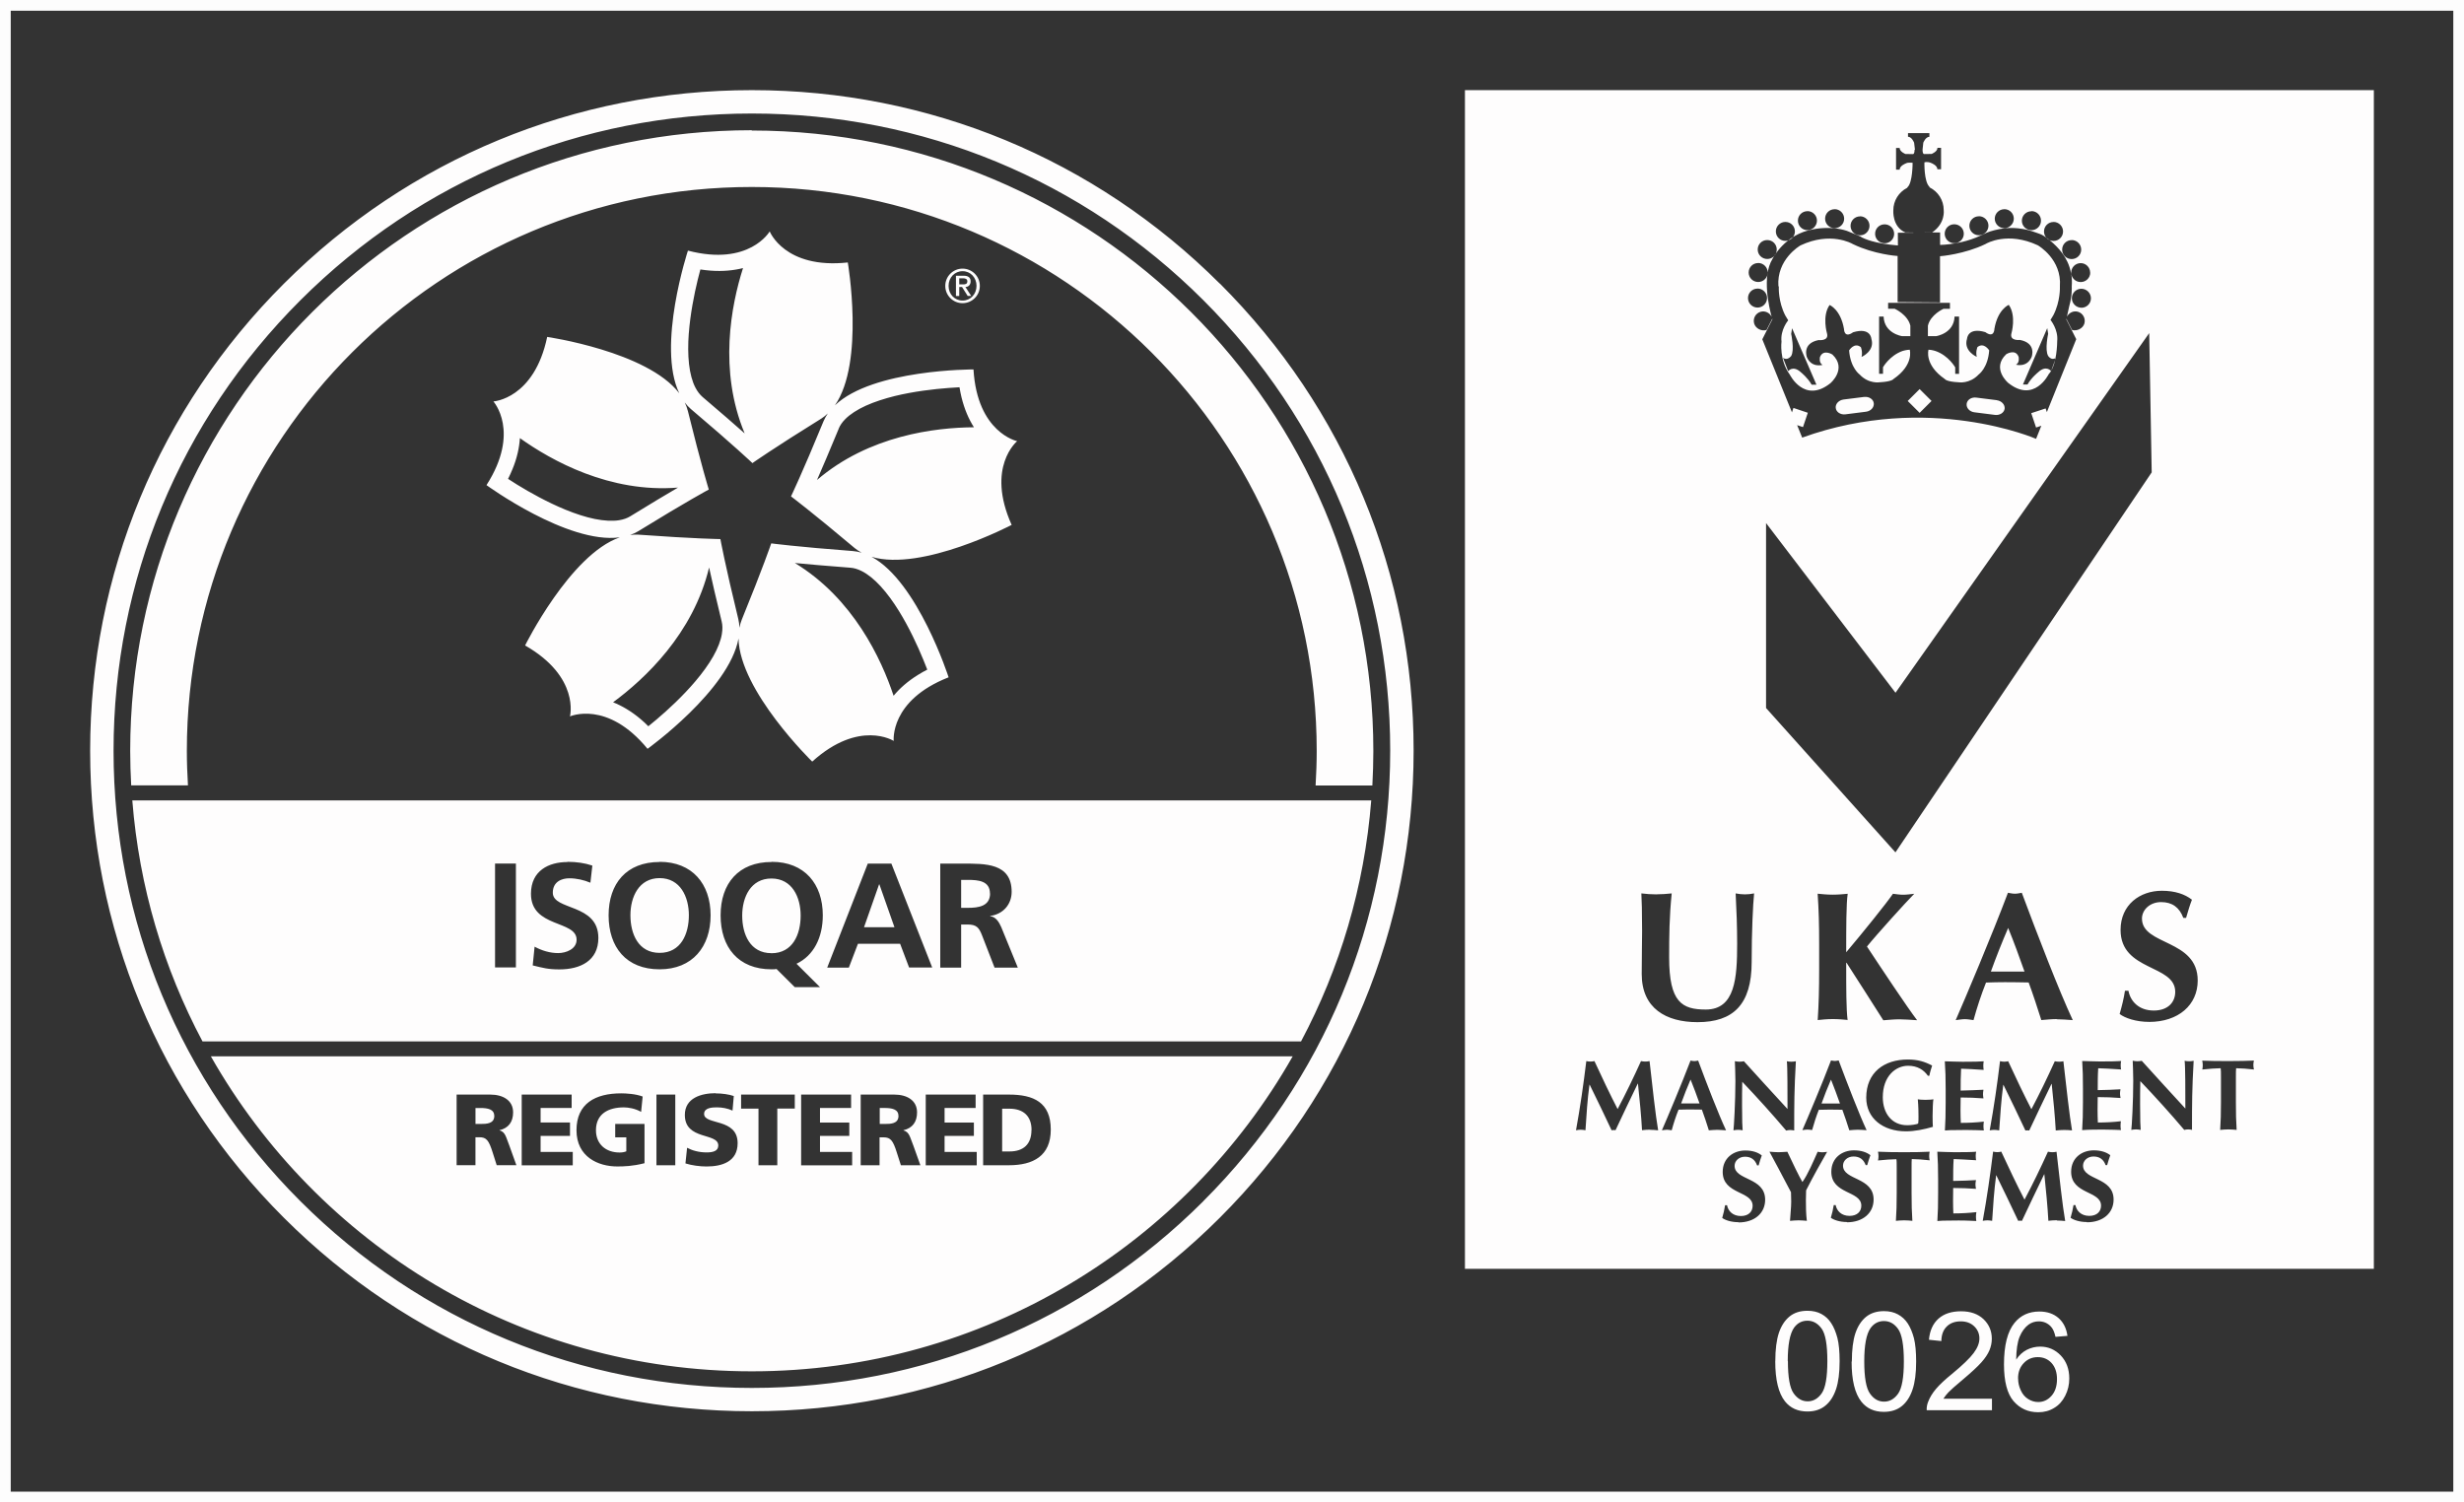
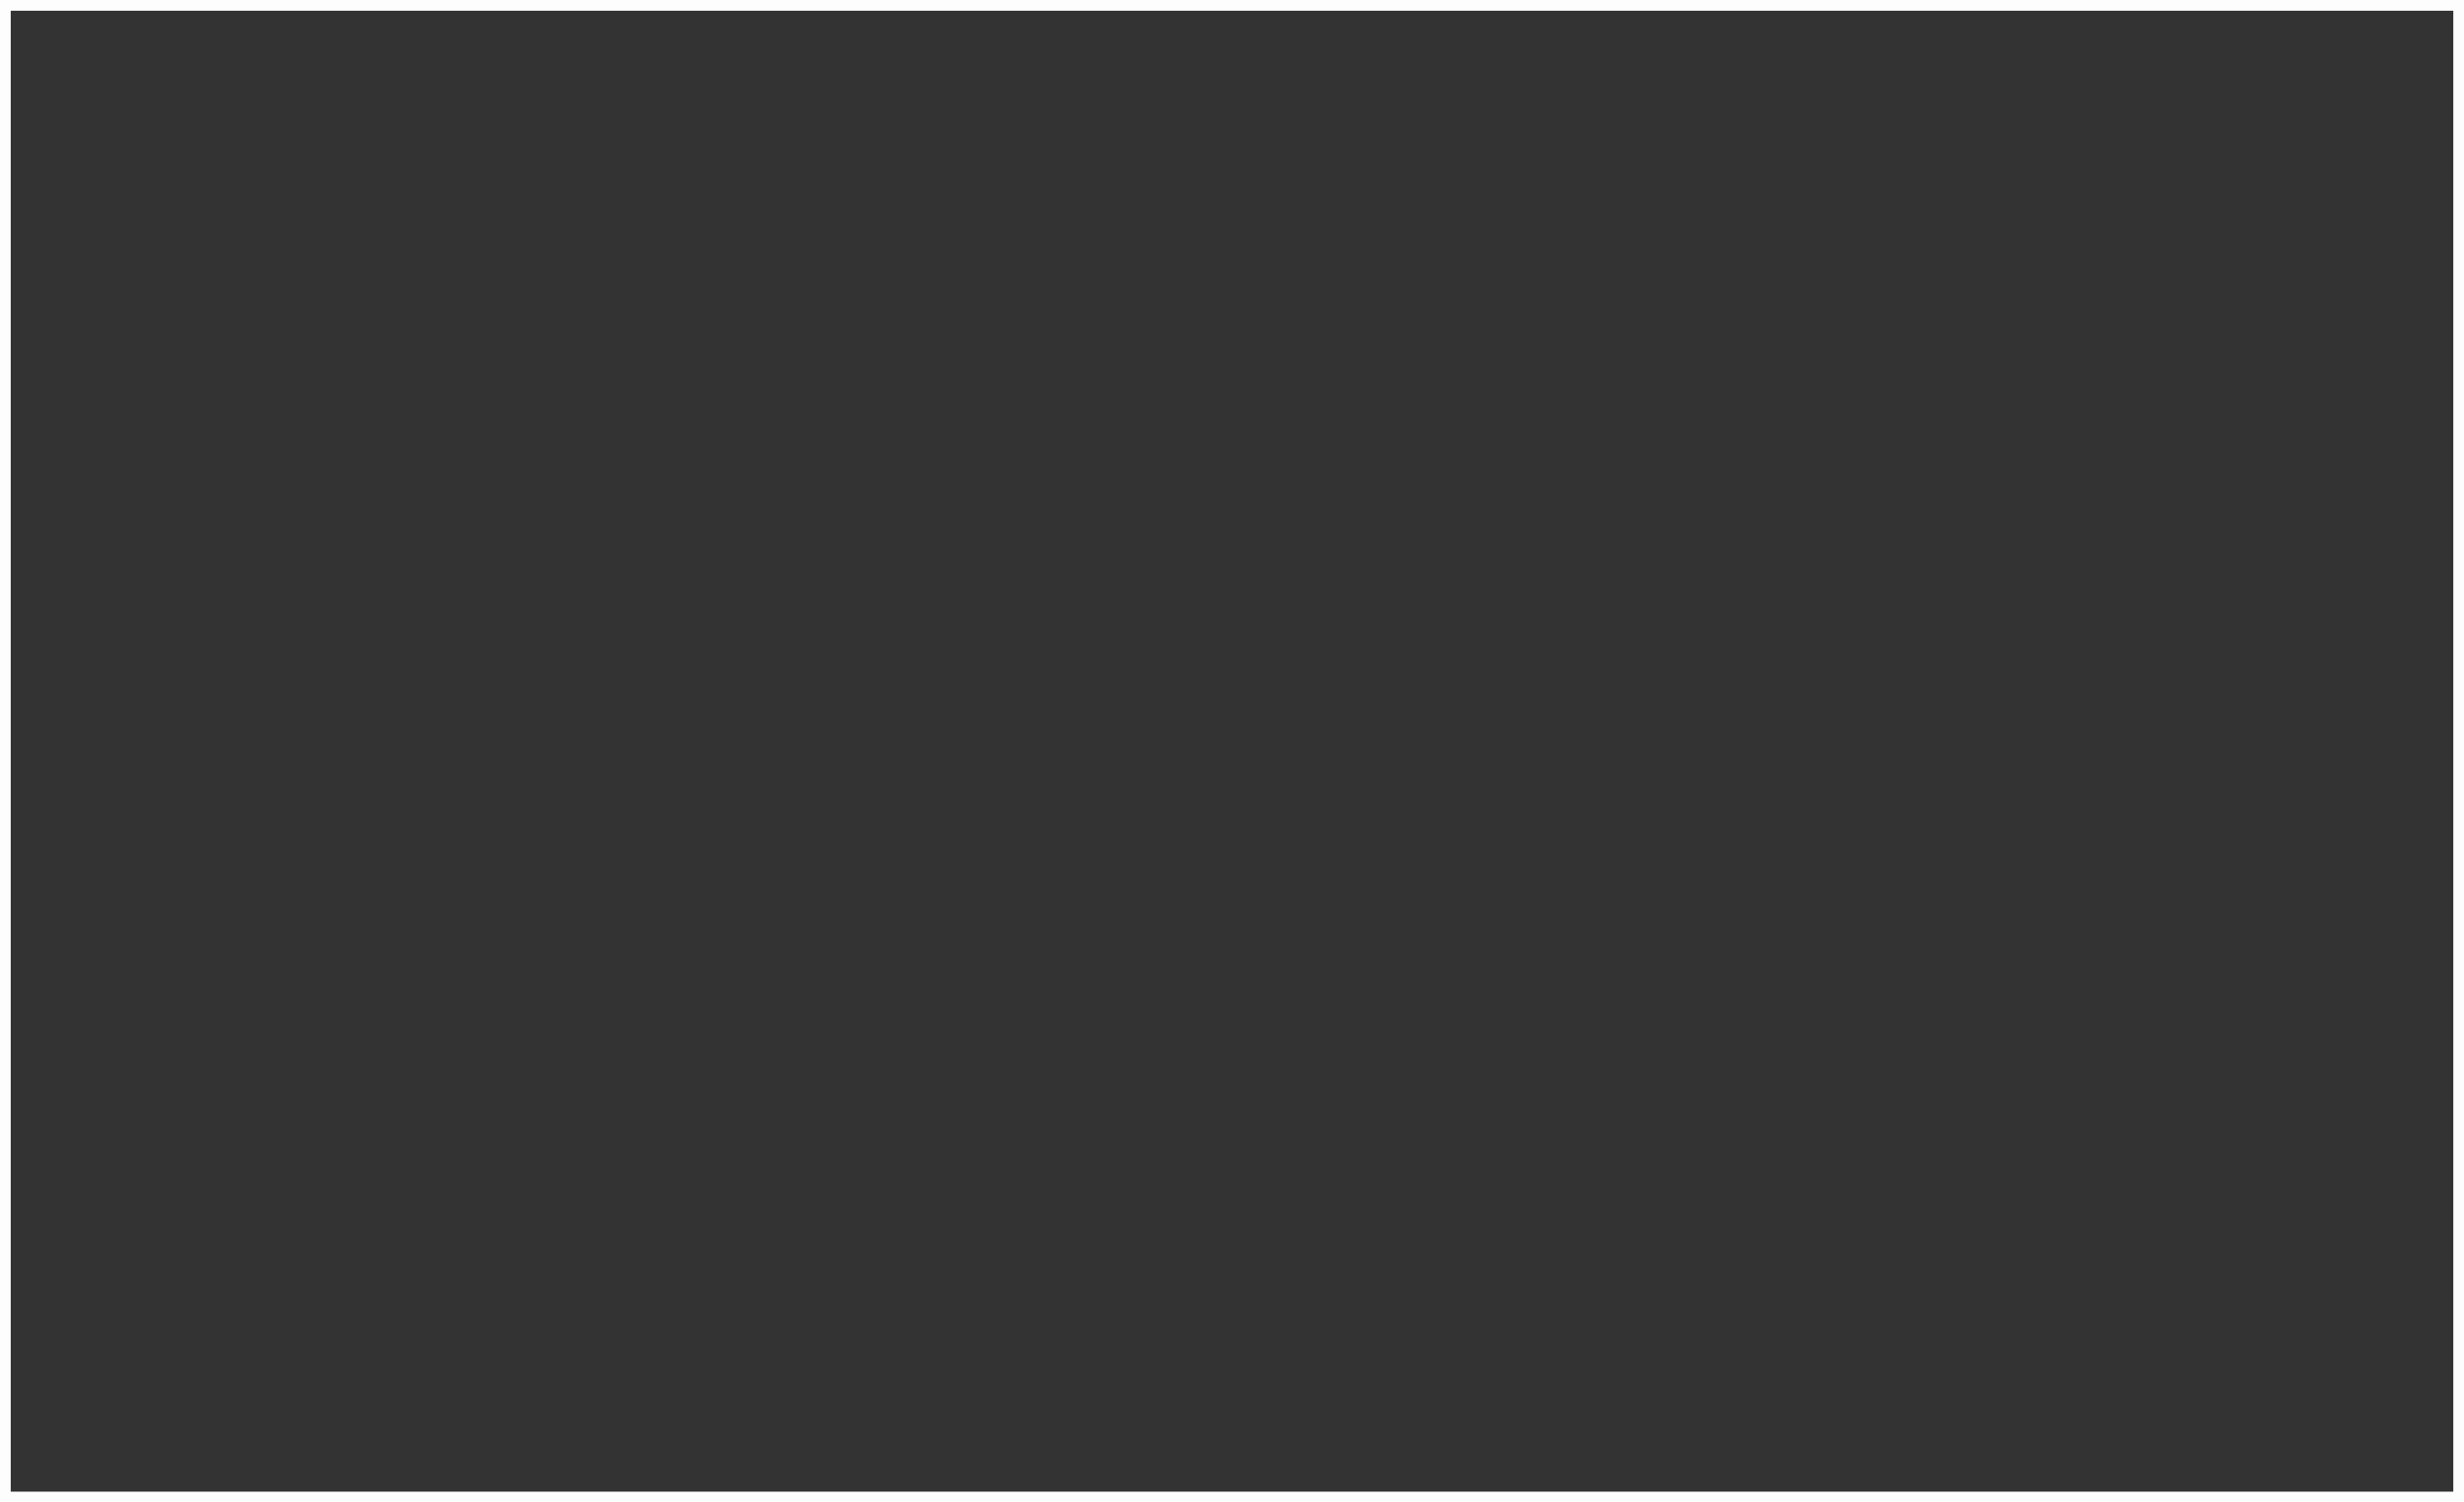
<svg xmlns="http://www.w3.org/2000/svg" width="82px" height="50px" viewBox="0 0 82 50" version="1.1">
  <rect x="0" y="0" width="82" height="50" fill="#333333" stroke="none" />
  <title>Group 4</title>
  <desc>Created with Sketch.</desc>
  <defs />
  <g id="Home-Page" stroke="none" stroke-width="1" fill="none" fill-rule="evenodd">
    <g id="Desktop-HD" transform="translate(-1227, -6486)">
      <g id="FOOTER" transform="translate(-16, 6189)">
        <g id="Group-5" transform="translate(17, 277)">
          <g id="Group-4" transform="translate(1226, 20)">
-             <path d="M0,50 L82,50 L82,0 L0,0 L0,50 Z M0.357,49.643 L81.644,49.643 L81.644,0.357 L0.357,0.357 L0.357,49.643 Z" id="Fill-1" fill="#FDFDFD" />
-             <path d="M6.734,34.658 L43.298,34.658 C44.588,32.232 45.405,29.52 45.634,26.638 L4.403,26.638 C4.631,29.52 5.448,32.232 6.739,34.658 L6.734,34.658 Z M31.286,28.742 L32.035,28.742 C32.777,28.742 33.667,28.717 33.667,29.68 C33.667,30.088 33.394,30.423 32.953,30.483 L32.953,30.493 C33.141,30.508 33.251,30.696 33.319,30.851 L33.872,32.202 L33.098,32.202 L32.679,31.123 C32.579,30.866 32.492,30.768 32.198,30.768 L31.986,30.768 L31.986,32.204 L31.291,32.204 L31.291,28.742 L31.286,28.742 Z M28.883,28.742 L29.665,28.742 L31.023,32.199 L30.254,32.199 L29.955,31.409 L28.552,31.409 L28.249,32.202 L27.529,32.202 L28.878,28.744 L28.883,28.742 Z M25.685,28.682 C26.77,28.682 27.382,29.415 27.382,30.461 C27.382,31.203 27.078,31.804 26.507,32.074 L27.289,32.852 L26.449,32.852 L25.843,32.249 C25.793,32.259 25.738,32.259 25.677,32.259 C24.565,32.259 23.981,31.521 23.981,30.463 C23.981,29.405 24.575,28.687 25.677,28.687 L25.685,28.682 Z M21.951,28.682 C23.036,28.682 23.648,29.415 23.648,30.461 C23.648,31.506 23.046,32.259 21.951,32.259 C20.838,32.259 20.254,31.521 20.254,30.463 C20.254,29.405 20.848,28.687 21.951,28.687 L21.951,28.682 Z M18.886,28.682 C19.184,28.682 19.462,28.722 19.713,28.807 L19.648,29.377 C19.43,29.285 19.187,29.23 18.944,29.23 C18.705,29.23 18.397,29.335 18.397,29.71 C18.397,30.31 19.913,30.058 19.913,31.216 C19.913,31.974 19.314,32.262 18.615,32.262 C18.239,32.262 18.069,32.212 17.728,32.129 L17.791,31.506 C18.029,31.636 18.302,31.719 18.575,31.719 C18.838,31.719 19.189,31.586 19.189,31.274 C19.189,30.615 17.67,30.888 17.67,29.745 C17.67,28.972 18.269,28.689 18.881,28.689 L18.886,28.682 Z M16.475,32.197 L17.169,32.197 L17.169,28.739 L16.475,28.739 L16.475,32.197 Z M25.021,4.334 C13.596,4.334 4.333,13.581 4.333,24.989 C4.333,25.374 4.346,25.757 4.366,26.137 L6.255,26.137 C6.233,25.757 6.218,25.377 6.218,24.991 C6.218,14.626 14.636,6.223 25.018,6.223 C35.401,6.223 43.819,14.626 43.819,24.994 C43.819,25.379 43.804,25.762 43.782,26.142 L45.671,26.142 C45.691,25.762 45.704,25.379 45.704,24.996 C45.704,13.591 36.441,4.344 25.016,4.344 L25.021,4.334 Z M34.329,37.608 C34.329,37.14 34.053,36.898 33.594,36.898 L33.351,36.898 L33.351,38.321 L33.594,38.321 C34.063,38.321 34.326,38.078 34.326,37.611 L34.329,37.608 Z M21.952,31.712 C22.661,31.712 22.925,31.083 22.925,30.458 C22.925,29.85 22.641,29.224 21.952,29.224 C21.262,29.224 20.98,29.85 20.98,30.458 C20.98,31.083 21.243,31.712 21.952,31.712 L21.952,31.712 Z M32.608,9.513 C32.608,9.197 32.35,8.94 32.033,8.94 C31.716,8.94 31.458,9.197 31.458,9.515 C31.458,9.833 31.716,10.09 32.033,10.09 C32.35,10.09 32.608,9.833 32.608,9.518 L32.608,9.513 Z M31.568,9.513 C31.568,9.24 31.767,9.025 32.035,9.025 C32.299,9.025 32.498,9.24 32.498,9.513 C32.498,9.788 32.299,10.003 32.035,10.003 C31.767,10.003 31.568,9.79 31.568,9.515 L31.568,9.513 Z M29.899,37.134 C29.899,36.915 29.679,36.874 29.44,36.874 L29.277,36.874 L29.277,37.406 L29.442,37.406 C29.645,37.406 29.901,37.4 29.901,37.134 L29.899,37.134 Z M40.594,9.439 C36.434,5.287 30.904,3 25.022,3 C19.14,3 13.61,5.287 9.45,9.439 C5.29,13.591 3,19.112 3,24.985 C3,30.857 5.291,36.378 9.45,40.53 C13.61,44.681 19.14,46.967 25.022,46.967 C30.904,46.967 36.435,44.681 40.594,40.527 C44.753,36.374 47.044,30.853 47.044,24.981 C47.044,19.109 44.753,13.588 40.594,9.434 L40.594,9.439 Z M40.043,39.98 C36.03,43.985 30.696,46.191 25.022,46.191 C19.348,46.191 14.013,43.985 10.001,39.98 C5.989,35.974 3.779,30.649 3.779,24.985 C3.779,19.32 5.989,13.994 10.001,9.989 C14.013,5.984 19.348,3.778 25.022,3.778 C30.696,3.778 36.031,5.982 40.043,9.987 C44.055,13.993 46.265,19.317 46.265,24.981 C46.265,30.645 44.055,35.971 40.043,39.977 L40.043,39.98 Z M32.32,9.848 L32.128,9.551 C32.234,9.551 32.302,9.473 32.302,9.365 C32.302,9.24 32.226,9.177 32.072,9.177 L31.813,9.177 L31.813,9.85 L31.923,9.85 L31.923,9.552 L32.016,9.552 L32.204,9.849 L32.32,9.849 L32.32,9.848 Z M31.923,9.465 L31.923,9.262 L32.053,9.262 C32.123,9.262 32.192,9.284 32.192,9.36 C32.192,9.448 32.138,9.465 32.053,9.465 L31.923,9.465 L31.923,9.465 Z M25.017,45.638 C32.737,45.638 39.465,41.412 43.02,35.155 L7.017,35.155 C10.573,41.412 17.301,45.638 25.021,45.638 L25.017,45.638 Z M32.718,36.428 L33.575,36.428 C34.395,36.428 34.969,36.685 34.969,37.594 C34.969,38.474 34.378,38.78 33.575,38.78 L32.718,38.78 L32.718,36.428 Z M30.808,36.428 L32.468,36.428 L32.468,36.874 L31.435,36.874 L31.435,37.359 L32.41,37.359 L32.41,37.804 L31.435,37.804 L31.435,38.336 L32.505,38.336 L32.505,38.782 L30.808,38.782 L30.808,36.429 L30.808,36.428 Z M28.64,36.428 L29.76,36.428 C30.179,36.428 30.519,36.617 30.519,37.021 C30.519,37.334 30.371,37.543 30.067,37.614 L30.067,37.621 C30.27,37.675 30.283,37.854 30.401,38.14 L30.63,38.78 L29.981,38.78 L29.845,38.356 C29.718,37.953 29.636,37.851 29.403,37.851 L29.271,37.851 L29.271,38.781 L28.643,38.781 L28.643,36.43 L28.64,36.428 Z M26.663,36.428 L28.324,36.428 L28.324,36.874 L27.289,36.874 L27.289,37.359 L28.264,37.359 L28.264,37.804 L27.289,37.804 L27.289,38.336 L28.359,38.336 L28.359,38.782 L26.661,38.782 L26.661,36.429 L26.663,36.428 Z M24.66,36.428 L26.45,36.428 L26.45,36.894 L25.868,36.894 L25.868,38.781 L25.242,38.781 L25.242,36.895 L24.663,36.895 L24.663,36.429 L24.66,36.428 Z M23.813,36.388 C24.039,36.388 24.262,36.422 24.42,36.476 L24.378,36.961 C24.216,36.887 24.034,36.853 23.855,36.853 C23.697,36.853 23.432,36.867 23.432,37.072 C23.432,37.453 24.548,37.197 24.548,38.045 C24.548,38.656 24.036,38.821 23.513,38.821 C23.295,38.821 23.021,38.786 22.811,38.719 L22.866,38.198 C23.029,38.286 23.255,38.353 23.515,38.353 C23.716,38.353 23.904,38.313 23.904,38.123 C23.904,37.685 22.791,37.96 22.791,37.105 C22.791,36.537 23.345,36.382 23.816,36.382 L23.813,36.388 Z M21.845,38.781 L22.473,38.781 L22.473,36.428 L21.846,36.428 L21.846,38.782 L21.845,38.781 Z M20.675,36.387 C20.83,36.387 21.156,36.404 21.387,36.493 L21.336,37.004 C21.141,36.891 20.91,36.854 20.762,36.854 C20.251,36.854 19.833,37.066 19.833,37.615 C19.833,38.076 20.16,38.356 20.62,38.356 C20.704,38.356 20.785,38.342 20.843,38.316 L20.843,37.851 L20.474,37.851 L20.474,37.405 L21.449,37.405 L21.449,38.712 C21.051,38.814 20.754,38.82 20.538,38.82 C19.911,38.82 19.185,38.504 19.185,37.614 C19.185,36.728 19.809,36.387 20.673,36.387 L20.675,36.387 Z M17.363,36.428 L19.024,36.428 L19.024,36.873 L17.991,36.873 L17.991,37.358 L18.969,37.358 L18.969,37.804 L17.991,37.804 L17.991,38.336 L19.061,38.336 L19.061,38.782 L17.362,38.782 L17.362,36.429 L17.363,36.428 Z M15.196,36.428 L16.316,36.428 C16.735,36.428 17.076,36.617 17.076,37.02 C17.076,37.335 16.925,37.543 16.622,37.614 L16.622,37.618 C16.825,37.674 16.838,37.851 16.955,38.138 L17.185,38.779 L16.53,38.779 L16.395,38.353 C16.267,37.948 16.187,37.848 15.954,37.848 L15.823,37.848 L15.823,38.779 L15.196,38.779 L15.196,36.427 L15.196,36.428 Z M29.265,29.432 L29.255,29.432 L28.754,30.859 L29.767,30.859 L29.265,29.432 Z M32.945,29.735 C32.945,29.317 32.558,29.283 32.211,29.283 L31.986,29.283 L31.986,30.213 L32.214,30.213 C32.557,30.213 32.949,30.164 32.949,29.733 L32.945,29.735 Z M16.448,37.135 C16.448,36.915 16.229,36.875 15.989,36.875 L15.824,36.875 L15.824,37.406 L15.989,37.406 C16.192,37.406 16.45,37.4 16.45,37.134 L16.448,37.135 Z M20.619,17.886 C18.968,18.465 17.475,21.481 17.475,21.481 C19.31,22.531 18.968,23.842 18.968,23.842 C18.968,23.842 20.209,23.289 21.55,24.921 C21.55,24.921 24.264,22.969 24.577,21.25 C24.617,22.999 27.03,25.346 27.03,25.346 C28.599,23.93 29.742,24.658 29.742,24.658 C29.742,24.658 29.599,23.312 31.569,22.541 C31.569,22.541 30.546,19.359 29.005,18.531 C30.682,19.034 33.667,17.469 33.667,17.469 C32.802,15.543 33.85,14.682 33.85,14.682 C33.85,14.682 32.521,14.402 32.397,12.295 C32.397,12.295 29.051,12.283 27.786,13.489 C28.783,12.051 28.214,8.735 28.214,8.735 C26.112,8.961 25.615,7.701 25.615,7.701 C25.615,7.701 24.939,8.874 22.894,8.341 C22.894,8.341 21.849,11.513 22.605,13.087 C21.543,11.696 18.21,11.213 18.21,11.213 C17.776,13.28 16.42,13.36 16.42,13.36 C16.42,13.36 17.33,14.366 16.19,16.145 C16.19,16.145 18.889,18.116 20.623,17.883 L20.619,17.886 Z M24.025,21.088 C23.991,21.309 23.891,21.571 23.735,21.845 C23.58,22.118 23.373,22.401 23.142,22.673 C22.726,23.164 22.237,23.617 21.853,23.942 C21.753,24.027 21.659,24.102 21.576,24.17 C21.492,24.084 21.408,24.007 21.323,23.935 C21.01,23.67 20.698,23.49 20.403,23.372 C21.446,22.604 23.07,21.098 23.598,18.886 C23.693,19.319 23.829,19.915 24.018,20.689 C24.045,20.806 24.05,20.934 24.025,21.082 L24.025,21.088 Z M29.311,19.517 C29.524,19.748 29.729,20.032 29.917,20.336 C30.256,20.884 30.536,21.489 30.726,21.952 C30.777,22.074 30.821,22.186 30.859,22.285 C30.752,22.34 30.652,22.397 30.559,22.455 C30.209,22.67 29.94,22.91 29.738,23.155 C29.33,21.927 28.397,19.92 26.453,18.737 C26.894,18.779 27.504,18.834 28.3,18.894 C28.42,18.902 28.544,18.939 28.679,19.007 C28.879,19.107 29.097,19.282 29.31,19.515 L29.311,19.517 Z M27.91,14.268 C27.955,14.158 28.027,14.05 28.133,13.945 C28.291,13.786 28.527,13.633 28.814,13.502 C29.101,13.372 29.436,13.265 29.781,13.179 C30.408,13.027 31.072,12.948 31.573,12.911 C31.705,12.901 31.825,12.893 31.931,12.888 C31.95,13.006 31.974,13.118 31.999,13.226 C32.097,13.624 32.242,13.954 32.412,14.22 C31.119,14.228 28.918,14.493 27.189,15.974 C27.367,15.569 27.607,15.006 27.911,14.27 L27.91,14.268 Z M22.923,11.095 C22.971,10.455 23.101,9.799 23.219,9.314 C23.25,9.187 23.281,9.069 23.308,8.968 C23.426,8.985 23.54,8.999 23.652,9.007 C24.06,9.037 24.419,9 24.727,8.922 C24.334,10.153 23.907,12.325 24.782,14.424 C24.45,14.13 23.99,13.728 23.381,13.212 C23.29,13.132 23.211,13.032 23.141,12.897 C23.038,12.7 22.965,12.427 22.93,12.116 C22.895,11.804 22.895,11.451 22.922,11.098 L22.923,11.095 Z M22.883,13.655 C22.863,13.565 22.828,13.48 22.788,13.395 C22.848,13.474 22.916,13.548 22.991,13.612 C24.43,14.83 25.04,15.412 25.04,15.412 C25.04,15.412 25.729,14.926 27.332,13.931 C27.41,13.881 27.482,13.824 27.55,13.759 C27.495,13.841 27.445,13.926 27.407,14.018 C26.69,15.762 26.324,16.52 26.324,16.52 C26.324,16.52 27.001,17.026 28.442,18.239 C28.515,18.299 28.592,18.349 28.675,18.394 C28.579,18.367 28.482,18.346 28.383,18.339 C26.502,18.196 25.666,18.084 25.666,18.084 C25.666,18.084 25.396,18.882 24.684,20.626 C24.649,20.713 24.625,20.801 24.608,20.893 C24.604,20.793 24.594,20.696 24.57,20.601 C24.124,18.769 23.974,17.941 23.974,17.941 C23.974,17.941 23.131,17.931 21.249,17.794 C21.157,17.789 21.064,17.794 20.971,17.804 C21.065,17.771 21.156,17.731 21.24,17.679 C22.846,16.69 23.588,16.292 23.588,16.292 C23.588,16.292 23.338,15.487 22.887,13.658 L22.883,13.655 Z M17.049,15.629 C17.207,15.249 17.282,14.896 17.302,14.581 C18.357,15.333 20.292,16.41 22.563,16.227 C22.179,16.451 21.655,16.764 20.976,17.182 C20.874,17.245 20.751,17.289 20.603,17.313 C20.381,17.349 20.1,17.333 19.791,17.271 C19.483,17.208 19.149,17.098 18.819,16.963 C18.222,16.718 17.638,16.393 17.211,16.13 C17.099,16.06 16.997,15.995 16.908,15.937 C16.962,15.83 17.009,15.725 17.051,15.622 L17.049,15.629 Z M25.672,31.724 C26.382,31.724 26.645,31.096 26.645,30.471 C26.645,29.86 26.364,29.237 25.672,29.237 C24.983,29.237 24.7,29.86 24.7,30.471 C24.7,31.093 24.963,31.722 25.672,31.722 L25.672,31.724 Z M66.256,32.334 L67.374,32.334 C67.199,31.841 67.026,31.361 66.83,30.883 C66.625,31.359 66.434,31.839 66.256,32.332 L66.256,32.334 Z M48.749,42.227 L79,42.227 L79,3 L48.752,3 L48.752,42.214 L48.749,42.227 Z M71.604,15.725 L63.079,28.367 L58.773,23.563 L58.773,17.408 L63.081,23.055 L71.524,11.086 L71.607,15.722 L71.604,15.725 Z M68.452,33.915 C68.281,33.915 68.103,33.935 67.933,33.948 C67.802,33.533 67.665,33.112 67.512,32.697 C67.249,32.692 66.993,32.687 66.73,32.687 C66.515,32.687 66.309,32.692 66.093,32.7 C65.928,33.115 65.793,33.53 65.677,33.95 C65.58,33.938 65.489,33.918 65.389,33.918 C65.291,33.918 65.199,33.938 65.084,33.95 C65.382,33.272 66.299,31.103 66.823,29.712 C66.901,29.725 66.975,29.743 67.053,29.743 C67.133,29.743 67.206,29.725 67.284,29.712 C67.802,31.103 68.517,32.957 68.98,33.95 C68.785,33.938 68.612,33.921 68.442,33.921 L68.452,33.915 Z M68.963,37.621 C68.873,37.611 68.782,37.606 68.692,37.606 C68.602,37.606 68.509,37.613 68.414,37.623 C68.389,37.16 68.334,36.592 68.279,36.074 L68.271,36.074 C68.021,36.592 67.772,37.108 67.532,37.623 C67.512,37.621 67.487,37.618 67.467,37.618 C67.447,37.618 67.424,37.621 67.404,37.623 C67.166,37.118 66.925,36.613 66.675,36.107 L66.667,36.107 C66.597,36.613 66.567,37.118 66.532,37.621 C66.479,37.611 66.424,37.603 66.374,37.603 C66.321,37.603 66.271,37.608 66.216,37.618 C66.356,36.85 66.467,36.084 66.559,35.316 C66.605,35.326 66.65,35.334 66.696,35.334 C66.74,35.334 66.786,35.329 66.831,35.319 C67.075,35.85 67.36,36.445 67.603,36.915 C67.868,36.417 68.142,35.85 68.382,35.319 C68.43,35.329 68.48,35.334 68.528,35.334 C68.575,35.334 68.623,35.329 68.668,35.319 C68.756,36.087 68.872,37.15 68.956,37.623 L68.963,37.621 Z M66.021,35.607 C65.768,35.589 65.367,35.567 65.264,35.567 C65.249,35.81 65.249,36.05 65.249,36.295 C65.539,36.287 65.755,36.28 66.008,36.267 C65.996,36.345 65.993,36.375 65.993,36.417 C65.993,36.455 65.998,36.485 66.008,36.555 C65.755,36.535 65.502,36.525 65.249,36.525 C65.249,36.665 65.244,36.808 65.244,36.953 C65.244,37.093 65.249,37.238 65.254,37.37 C65.504,37.37 65.763,37.358 66.021,37.328 C66.016,37.375 66.008,37.408 66.008,37.478 C66.008,37.548 66.016,37.581 66.021,37.621 C65.9,37.618 65.742,37.606 65.434,37.606 C64.888,37.606 64.798,37.616 64.725,37.623 C64.743,37.331 64.75,37.073 64.75,36.697 L64.75,36.245 C64.75,35.872 64.743,35.614 64.722,35.321 C64.918,35.324 65.118,35.336 65.316,35.336 C65.645,35.336 65.925,35.331 66.016,35.321 C66.011,35.362 66.003,35.402 66.003,35.462 C66.003,35.532 66.011,35.562 66.016,35.612 L66.021,35.607 Z M61.495,33.945 C61.359,33.933 61.194,33.915 60.993,33.915 C60.793,33.915 60.625,33.935 60.492,33.948 C60.527,33.413 60.54,32.942 60.54,32.259 L60.54,31.431 C60.54,30.748 60.527,30.278 60.49,29.743 C60.623,29.755 60.788,29.775 60.988,29.775 C61.189,29.775 61.354,29.757 61.49,29.745 C61.44,30.07 61.44,30.906 61.44,31.692 C61.988,31.044 62.783,30.058 62.996,29.745 C63.114,29.76 63.224,29.777 63.339,29.777 C63.449,29.777 63.565,29.76 63.705,29.745 C63.432,30.02 62.449,31.106 62.131,31.501 C62.657,32.297 63.469,33.52 63.8,33.953 C63.56,33.94 63.384,33.923 63.206,33.923 C63.028,33.923 62.85,33.943 62.675,33.955 C62.272,33.315 61.856,32.675 61.452,32.042 L61.44,32.042 C61.44,32.92 61.44,33.573 61.487,33.955 L61.495,33.945 Z M58.001,37.618 C57.946,37.608 57.893,37.601 57.843,37.601 C57.793,37.601 57.738,37.608 57.688,37.618 C57.703,37.521 57.753,36.66 57.753,35.979 C57.753,35.682 57.738,35.477 57.735,35.316 C57.786,35.326 57.836,35.334 57.886,35.334 C57.936,35.334 57.986,35.329 58.036,35.319 C58.517,35.85 58.996,36.377 59.487,36.908 C59.487,36.377 59.487,35.469 59.465,35.319 C59.515,35.329 59.565,35.334 59.615,35.334 C59.665,35.334 59.715,35.329 59.765,35.319 C59.71,36.292 59.71,36.735 59.71,37.623 C59.663,37.613 59.62,37.608 59.572,37.608 C59.525,37.608 59.482,37.616 59.442,37.626 C58.984,37.085 58.495,36.542 57.981,36.002 C57.974,36.252 57.974,36.53 57.974,36.78 C57.974,37.313 57.984,37.501 57.994,37.623 L58.001,37.618 Z M69.269,10.241 C69.093,10.241 68.95,10.098 68.95,9.925 C68.95,9.75 69.093,9.61 69.266,9.61 C69.441,9.61 69.585,9.753 69.585,9.928 C69.585,10.103 69.441,10.243 69.266,10.243 L69.269,10.241 Z M69.562,9.072 C69.562,9.247 69.419,9.387 69.244,9.387 C69.068,9.387 68.928,9.247 68.928,9.072 C68.928,8.9 69.068,8.757 69.244,8.757 C69.419,8.757 69.559,8.9 69.559,9.075 L69.562,9.072 Z M68.945,7.989 C69.118,7.989 69.261,8.132 69.261,8.307 C69.261,8.482 69.118,8.622 68.943,8.622 C68.767,8.622 68.627,8.482 68.627,8.307 C68.627,8.132 68.767,7.991 68.943,7.991 L68.945,7.989 Z M68.342,7.386 C68.514,7.386 68.657,7.529 68.657,7.704 C68.657,7.879 68.514,8.019 68.339,8.019 C68.164,8.019 68.023,7.879 68.023,7.704 C68.023,7.529 68.164,7.388 68.339,7.388 L68.342,7.386 Z M67.607,7.026 C67.782,7.026 67.923,7.168 67.923,7.343 C67.923,7.519 67.78,7.661 67.605,7.661 C67.429,7.661 67.286,7.521 67.286,7.346 C67.286,7.173 67.427,7.031 67.602,7.031 L67.607,7.026 Z M66.703,6.961 C66.878,6.961 67.018,7.103 67.018,7.276 C67.018,7.451 66.875,7.594 66.7,7.594 C66.527,7.594 66.384,7.451 66.384,7.278 C66.384,7.106 66.527,6.963 66.7,6.963 L66.703,6.961 Z M65.858,7.196 C66.031,7.196 66.174,7.338 66.174,7.511 C66.174,7.686 66.031,7.829 65.856,7.829 C65.68,7.829 65.539,7.689 65.539,7.514 C65.539,7.338 65.68,7.198 65.856,7.198 L65.858,7.196 Z M65.038,7.464 C65.211,7.464 65.354,7.604 65.354,7.779 C65.354,7.954 65.211,8.094 65.036,8.094 C64.86,8.094 64.718,7.951 64.718,7.779 C64.718,7.606 64.86,7.464 65.033,7.464 L65.038,7.464 Z M62.72,7.466 C62.893,7.466 63.036,7.606 63.036,7.781 C63.036,7.957 62.893,8.096 62.72,8.096 C62.545,8.096 62.402,7.957 62.402,7.781 C62.402,7.606 62.542,7.466 62.718,7.466 L62.72,7.466 Z M61.901,7.198 C62.074,7.198 62.216,7.341 62.216,7.514 C62.216,7.689 62.074,7.832 61.901,7.832 C61.725,7.832 61.585,7.691 61.585,7.516 C61.585,7.343 61.725,7.201 61.901,7.201 L61.901,7.198 Z M61.943,7.894 C62.048,7.944 62.367,8.104 63.161,8.169 L63.159,7.746 L63.673,7.746 L63.673,7.739 L63.407,7.736 C62.966,7.546 63.008,7.001 63.008,7.001 C63.008,6.675 63.194,6.393 63.465,6.253 L63.485,6.225 C63.653,6.07 63.65,5.417 63.65,5.417 C63.557,5.407 63.469,5.42 63.469,5.42 L63.417,5.442 C63.417,5.442 63.219,5.517 63.219,5.645 L63.099,5.645 L63.099,4.924 L63.219,4.924 C63.219,5.052 63.414,5.126 63.414,5.126 L63.475,5.126 L63.647,5.128 C63.647,5.128 63.715,5.157 63.715,4.983 L63.728,4.983 L63.7,4.749 C63.7,4.749 63.625,4.551 63.497,4.551 L63.497,4.431 L64.209,4.431 L64.209,4.553 C64.081,4.553 64.006,4.749 64.006,4.749 L63.981,4.981 C63.981,5.154 64.046,5.126 64.046,5.126 L64.229,5.124 L64.281,5.124 C64.281,5.124 64.477,5.049 64.477,4.921 L64.597,4.921 L64.597,5.632 L64.474,5.632 C64.474,5.504 64.279,5.429 64.279,5.429 C64.139,5.364 64.043,5.404 64.043,5.404 C64.043,5.404 64.026,6.042 64.209,6.215 L64.217,6.237 C64.494,6.375 64.685,6.66 64.685,6.99 C64.685,6.99 64.75,7.43 64.299,7.736 L64.565,7.736 L64.565,8.151 C64.57,8.151 64.783,8.149 65.069,8.098 L65.282,8.056 C65.482,8.009 65.703,7.941 65.921,7.836 L66.124,7.741 C66.266,7.686 66.471,7.626 66.723,7.598 L66.868,7.588 C67.048,7.581 67.246,7.601 67.459,7.648 L67.627,7.696 C67.627,7.696 67.94,7.801 67.955,7.816 C67.967,7.821 68.04,7.861 68.138,7.936 L68.241,8.019 C68.481,8.219 68.821,8.564 68.917,9.067 L68.928,9.107 C68.951,9.239 68.958,9.379 68.946,9.532 C68.946,9.567 68.963,9.837 68.863,10.188 C68.863,10.188 68.815,10.413 68.785,10.54 C68.853,10.408 69.003,10.333 69.151,10.375 C69.319,10.423 69.414,10.6 69.367,10.766 C69.317,10.933 69.124,11.028 68.956,10.981 L68.768,10.608 L68.763,10.625 L69.096,11.288 L68.118,13.715 L68.077,13.593 L67.598,13.75 L67.759,14.228 L67.934,14.169 L67.759,14.605 C67.759,14.605 64.187,13.046 59.975,14.564 L59.807,14.149 L60.002,14.214 L60.163,13.737 L59.684,13.576 L59.635,13.724 L58.648,11.292 L58.984,10.627 C58.984,10.627 58.981,10.619 58.979,10.607 L58.788,10.982 C58.621,11.032 58.426,10.934 58.377,10.767 C58.329,10.599 58.425,10.424 58.593,10.376 C58.741,10.334 58.891,10.409 58.959,10.541 C58.876,10.238 58.629,9.2 58.986,8.619 C58.986,8.619 59.387,7.789 60.351,7.631 C60.351,7.631 60.907,7.503 61.459,7.682 C61.459,7.682 61.832,7.832 61.937,7.88 L61.943,7.894 Z M61.056,6.961 C61.229,6.961 61.372,7.103 61.372,7.278 C61.372,7.454 61.229,7.594 61.056,7.594 C60.881,7.594 60.738,7.454 60.738,7.278 C60.738,7.103 60.878,6.963 61.054,6.963 L61.056,6.961 Z M60.151,7.026 C60.324,7.026 60.467,7.168 60.467,7.341 C60.467,7.516 60.324,7.659 60.151,7.659 C59.976,7.659 59.833,7.519 59.833,7.343 C59.833,7.168 59.973,7.028 60.149,7.028 L60.151,7.026 Z M59.417,7.386 C59.593,7.386 59.733,7.526 59.733,7.701 C59.733,7.876 59.59,8.016 59.415,8.016 C59.239,8.016 59.099,7.876 59.099,7.701 C59.099,7.526 59.242,7.386 59.415,7.386 L59.417,7.386 Z M58.813,7.989 C58.989,7.989 59.129,8.129 59.129,8.304 C59.129,8.479 58.989,8.619 58.813,8.619 C58.638,8.619 58.495,8.479 58.495,8.304 C58.495,8.129 58.635,7.989 58.811,7.989 L58.813,7.989 Z M58.512,8.752 C58.685,8.752 58.828,8.895 58.828,9.07 C58.828,9.245 58.685,9.385 58.512,9.385 C58.337,9.385 58.194,9.245 58.194,9.07 C58.194,8.895 58.334,8.754 58.51,8.754 L58.512,8.752 Z M58.49,9.603 C58.663,9.603 58.806,9.745 58.806,9.918 C58.806,10.093 58.663,10.236 58.49,10.236 C58.314,10.236 58.172,10.093 58.172,9.92 C58.172,9.745 58.314,9.605 58.487,9.605 L58.49,9.603 Z M55.134,29.763 C55.297,29.763 55.47,29.75 55.633,29.733 C55.553,30.525 55.548,31.161 55.548,31.866 C55.548,33.355 55.974,33.598 56.768,33.598 C57.746,33.598 57.811,32.544 57.811,31.409 C57.811,30.848 57.791,30.296 57.761,29.733 C57.863,29.753 57.969,29.765 58.071,29.765 C58.174,29.765 58.272,29.753 58.375,29.733 C58.339,30.093 58.294,30.966 58.294,32.019 C58.294,33.433 57.678,34.018 56.492,34.018 C55.447,34.018 54.635,33.56 54.635,32.414 C54.635,31.756 54.648,31.426 54.648,30.988 C54.648,30.343 54.635,29.932 54.623,29.733 C54.788,29.753 54.959,29.765 55.124,29.765 L55.134,29.763 Z M54.924,37.596 C54.833,37.596 54.738,37.603 54.645,37.613 C54.621,37.15 54.565,36.582 54.51,36.064 L54.503,36.064 C54.252,36.582 54.004,37.098 53.764,37.613 C53.744,37.611 53.718,37.608 53.698,37.608 C53.678,37.608 53.653,37.613 53.633,37.616 C53.395,37.113 53.154,36.605 52.904,36.1 L52.896,36.1 C52.826,36.605 52.796,37.11 52.763,37.616 C52.711,37.606 52.656,37.598 52.606,37.598 C52.55,37.598 52.5,37.606 52.448,37.616 C52.588,36.848 52.698,36.08 52.791,35.314 C52.839,35.324 52.881,35.329 52.929,35.329 C52.971,35.329 53.019,35.324 53.062,35.314 C53.305,35.844 53.59,36.44 53.833,36.91 C54.097,36.412 54.372,35.844 54.611,35.314 C54.658,35.324 54.708,35.329 54.756,35.329 C54.803,35.329 54.848,35.324 54.896,35.314 C54.981,36.082 55.099,37.148 55.182,37.618 C55.092,37.608 55.001,37.601 54.911,37.601 L54.924,37.596 Z M56.867,37.611 C56.797,37.385 56.72,37.155 56.637,36.928 C56.493,36.925 56.353,36.923 56.208,36.923 C56.092,36.923 55.978,36.928 55.861,36.93 C55.768,37.16 55.696,37.385 55.633,37.616 C55.578,37.611 55.528,37.598 55.475,37.598 C55.42,37.598 55.37,37.611 55.307,37.616 C55.47,37.245 55.971,36.057 56.26,35.296 C56.302,35.304 56.342,35.314 56.387,35.314 C56.43,35.314 56.47,35.304 56.513,35.296 C56.796,36.06 57.187,37.073 57.442,37.618 C57.335,37.613 57.239,37.601 57.147,37.601 C57.054,37.601 56.956,37.613 56.861,37.618 L56.867,37.611 Z M57.853,40.675 C57.611,40.675 57.41,40.606 57.314,40.533 C57.357,40.38 57.387,40.26 57.41,40.11 L57.474,40.11 C57.511,40.303 57.665,40.47 57.936,40.47 C58.197,40.47 58.326,40.318 58.326,40.13 C58.326,39.625 57.33,39.76 57.33,39.002 C57.33,38.542 57.685,38.289 58.083,38.289 C58.323,38.289 58.504,38.351 58.631,38.454 C58.591,38.559 58.568,38.636 58.526,38.784 L58.475,38.784 C58.405,38.594 58.275,38.496 58.072,38.496 C57.869,38.496 57.726,38.636 57.726,38.799 C57.726,39.294 58.743,39.169 58.743,39.928 C58.743,40.375 58.39,40.683 57.857,40.683 L57.853,40.675 Z M60.14,40.63 C60.046,40.623 59.949,40.613 59.856,40.613 C59.76,40.613 59.663,40.623 59.57,40.63 C59.58,40.418 59.61,40.195 59.61,39.987 C59.61,39.885 59.605,39.78 59.603,39.677 C59.372,39.234 58.991,38.519 58.886,38.329 C58.986,38.336 59.086,38.346 59.187,38.346 C59.287,38.346 59.385,38.336 59.482,38.331 C59.635,38.661 59.886,39.179 59.981,39.334 L59.986,39.334 C60.166,39.079 60.344,38.659 60.49,38.331 C60.54,38.339 60.59,38.349 60.645,38.349 C60.698,38.349 60.748,38.339 60.805,38.334 C60.658,38.586 60.319,39.192 60.106,39.615 C60.106,39.722 60.099,39.832 60.099,39.942 C60.099,40.162 60.101,40.39 60.131,40.64 L60.14,40.63 Z M60.533,36.923 C60.443,37.15 60.37,37.378 60.306,37.608 C60.253,37.603 60.202,37.593 60.149,37.593 C60.095,37.593 60.045,37.603 59.981,37.611 C60.145,37.24 60.647,36.052 60.935,35.291 C60.978,35.299 61.018,35.309 61.062,35.309 C61.107,35.309 61.147,35.299 61.189,35.291 C61.475,36.054 61.866,37.068 62.119,37.613 C62.014,37.608 61.919,37.598 61.826,37.598 C61.733,37.598 61.635,37.608 61.543,37.616 C61.473,37.39 61.395,37.16 61.312,36.933 C61.169,36.93 61.029,36.928 60.884,36.928 C60.766,36.928 60.653,36.933 60.535,36.935 L60.533,36.923 Z M61.468,40.67 C61.227,40.67 61.026,40.6 60.929,40.528 C60.973,40.375 61.003,40.255 61.026,40.105 L61.089,40.105 C61.126,40.298 61.28,40.465 61.551,40.465 C61.812,40.465 61.943,40.313 61.943,40.125 C61.943,39.622 60.945,39.755 60.945,38.997 C60.945,38.536 61.3,38.284 61.698,38.284 C61.938,38.284 62.119,38.346 62.246,38.446 C62.206,38.552 62.181,38.631 62.139,38.776 L62.089,38.776 C62.018,38.586 61.888,38.489 61.683,38.489 C61.477,38.489 61.334,38.631 61.334,38.792 C61.334,39.287 62.352,39.165 62.352,39.922 C62.352,40.37 61.996,40.678 61.465,40.678 L61.468,40.67 Z M64.218,38.616 C64.037,38.594 63.756,38.574 63.622,38.574 C63.616,38.621 63.616,38.741 63.616,38.869 L63.616,39.705 C63.616,40.08 63.622,40.338 63.642,40.63 C63.569,40.623 63.478,40.613 63.367,40.613 C63.257,40.613 63.167,40.623 63.094,40.63 C63.114,40.338 63.121,40.08 63.121,39.705 L63.121,38.872 C63.121,38.746 63.121,38.624 63.11,38.579 C62.98,38.579 62.699,38.599 62.499,38.621 C62.509,38.572 62.515,38.526 62.515,38.477 C62.515,38.429 62.508,38.381 62.498,38.329 C62.803,38.341 62.954,38.346 63.367,38.346 C63.783,38.346 63.934,38.341 64.217,38.329 C64.207,38.381 64.202,38.429 64.202,38.477 C64.202,38.529 64.209,38.574 64.219,38.624 L64.218,38.616 Z M64.321,37.503 C64.029,37.588 63.722,37.651 63.427,37.651 C62.658,37.651 62.107,37.213 62.107,36.532 C62.107,35.687 62.706,35.261 63.493,35.261 C63.831,35.261 64.059,35.336 64.3,35.462 C64.264,35.577 64.227,35.689 64.207,35.802 L64.159,35.802 C64.019,35.602 63.806,35.469 63.5,35.469 C63.087,35.469 62.658,35.814 62.658,36.515 C62.658,37.048 62.956,37.448 63.47,37.448 C63.585,37.448 63.781,37.426 63.836,37.39 C63.846,37.338 63.846,37.253 63.846,37.158 C63.846,36.798 63.826,36.647 63.823,36.585 C63.866,36.592 63.934,36.603 64.071,36.603 C64.232,36.603 64.3,36.592 64.342,36.585 C64.327,36.655 64.315,36.933 64.315,37.145 C64.315,37.285 64.32,37.463 64.325,37.513 L64.321,37.503 Z M65.773,38.614 C65.518,38.599 65.117,38.574 65.016,38.574 C65,38.819 65,39.059 65,39.302 C65.291,39.297 65.505,39.29 65.759,39.274 C65.745,39.352 65.742,39.382 65.742,39.427 C65.742,39.464 65.749,39.494 65.759,39.565 C65.505,39.547 65.254,39.537 65,39.537 C65,39.677 64.996,39.822 64.996,39.965 C64.996,40.105 65,40.25 65.006,40.383 C65.257,40.383 65.515,40.37 65.773,40.34 C65.765,40.388 65.758,40.42 65.758,40.49 C65.758,40.56 65.765,40.595 65.77,40.636 C65.65,40.633 65.492,40.618 65.184,40.618 C64.637,40.618 64.547,40.628 64.474,40.636 C64.494,40.34 64.499,40.085 64.499,39.71 L64.499,39.254 C64.499,38.882 64.492,38.624 64.472,38.329 C64.667,38.334 64.868,38.346 65.066,38.346 C65.392,38.346 65.675,38.341 65.765,38.329 C65.758,38.369 65.75,38.409 65.75,38.469 C65.75,38.539 65.758,38.569 65.763,38.619 L65.773,38.614 Z M68.446,40.61 C68.356,40.61 68.262,40.618 68.168,40.628 C68.144,40.165 68.088,39.597 68.034,39.079 L68.029,39.079 C67.778,39.597 67.532,40.113 67.289,40.63 C67.269,40.628 67.247,40.623 67.227,40.623 C67.207,40.623 67.184,40.628 67.164,40.63 C66.926,40.125 66.685,39.62 66.435,39.114 L66.43,39.114 C66.362,39.62 66.329,40.125 66.297,40.63 C66.244,40.62 66.189,40.613 66.139,40.613 C66.087,40.613 66.036,40.62 65.984,40.63 C66.124,39.862 66.234,39.094 66.329,38.326 C66.377,38.336 66.42,38.344 66.467,38.344 C66.51,38.344 66.557,38.339 66.6,38.326 C66.846,38.859 67.129,39.452 67.374,39.925 C67.64,39.427 67.914,38.859 68.154,38.329 C68.201,38.339 68.252,38.346 68.299,38.346 C68.347,38.346 68.392,38.341 68.44,38.331 C68.527,39.099 68.643,40.165 68.728,40.636 C68.638,40.628 68.547,40.62 68.457,40.62 L68.446,40.61 Z M69.446,40.67 C69.205,40.67 69.005,40.6 68.907,40.528 C68.951,40.375 68.981,40.255 69.005,40.105 L69.068,40.105 C69.105,40.298 69.259,40.465 69.53,40.465 C69.791,40.465 69.921,40.313 69.921,40.125 C69.921,39.622 68.926,39.755 68.926,38.997 C68.926,38.536 69.282,38.284 69.68,38.284 C69.921,38.284 70.101,38.346 70.229,38.446 C70.189,38.552 70.166,38.631 70.124,38.776 L70.074,38.776 C70.003,38.586 69.873,38.489 69.67,38.489 C69.467,38.489 69.322,38.631 69.322,38.792 C69.322,39.287 70.339,39.165 70.339,39.922 C70.339,40.37 69.986,40.678 69.452,40.678 L69.446,40.67 Z M70.583,35.592 C70.328,35.574 69.928,35.552 69.827,35.552 C69.811,35.797 69.811,36.037 69.811,36.28 C70.101,36.275 70.315,36.267 70.568,36.252 C70.555,36.33 70.552,36.36 70.552,36.405 C70.552,36.442 70.56,36.472 70.57,36.542 C70.317,36.522 70.066,36.512 69.81,36.512 C69.81,36.653 69.805,36.798 69.805,36.94 C69.805,37.08 69.81,37.226 69.815,37.358 C70.069,37.358 70.324,37.345 70.582,37.315 C70.577,37.363 70.57,37.395 70.57,37.466 C70.57,37.536 70.577,37.571 70.585,37.608 C70.464,37.606 70.307,37.593 70.001,37.593 C69.457,37.593 69.367,37.606 69.292,37.611 C69.312,37.318 69.319,37.06 69.319,36.687 L69.319,36.235 C69.319,35.862 69.314,35.604 69.294,35.311 C69.492,35.314 69.693,35.326 69.891,35.326 C70.216,35.326 70.5,35.321 70.59,35.311 C70.582,35.352 70.575,35.392 70.575,35.452 C70.575,35.522 70.582,35.552 70.59,35.602 L70.583,35.592 Z M72.958,37.604 C72.911,37.594 72.868,37.587 72.82,37.587 C72.774,37.587 72.73,37.594 72.69,37.604 C72.232,37.063 71.744,36.522 71.228,35.981 C71.221,36.231 71.221,36.509 71.221,36.76 C71.221,37.294 71.231,37.481 71.241,37.604 C71.186,37.594 71.133,37.587 71.083,37.587 C71.033,37.587 70.978,37.594 70.928,37.604 C70.945,37.507 70.993,36.646 70.993,35.965 C70.993,35.667 70.978,35.462 70.975,35.301 C71.026,35.311 71.075,35.319 71.126,35.319 C71.176,35.319 71.226,35.314 71.276,35.304 C71.757,35.834 72.236,36.362 72.727,36.893 C72.727,36.362 72.727,35.454 72.702,35.304 C72.752,35.314 72.802,35.319 72.853,35.319 C72.902,35.319 72.953,35.314 73.003,35.304 C72.948,36.277 72.948,36.72 72.948,37.608 L72.958,37.604 Z M71.523,34.009 C71.084,34.009 70.717,33.882 70.54,33.746 C70.619,33.467 70.675,33.247 70.717,32.973 L70.833,32.973 C70.9,33.327 71.181,33.631 71.676,33.631 C72.153,33.631 72.39,33.351 72.39,33.009 C72.39,32.089 70.571,32.332 70.571,30.948 C70.571,30.107 71.218,29.645 71.945,29.645 C72.384,29.645 72.714,29.76 72.946,29.943 C72.873,30.131 72.83,30.279 72.751,30.547 L72.659,30.547 C72.529,30.2 72.291,30.022 71.92,30.022 C71.549,30.022 71.283,30.278 71.283,30.571 C71.283,31.474 73.138,31.247 73.138,32.631 C73.138,33.45 72.491,34.01 71.519,34.01 L71.523,34.009 Z M75.012,35.594 C74.831,35.571 74.55,35.551 74.416,35.551 C74.409,35.598 74.409,35.718 74.409,35.845 L74.409,36.68 C74.409,37.054 74.414,37.311 74.434,37.604 C74.358,37.598 74.268,37.587 74.16,37.587 C74.048,37.587 73.96,37.598 73.885,37.604 C73.905,37.311 73.912,37.054 73.912,36.68 L73.912,35.845 C73.912,35.718 73.912,35.598 73.902,35.551 C73.772,35.551 73.491,35.571 73.291,35.594 C73.301,35.544 73.306,35.496 73.306,35.446 C73.306,35.396 73.298,35.349 73.288,35.299 C73.592,35.309 73.742,35.313 74.158,35.313 C74.571,35.313 74.724,35.306 75.008,35.296 C74.998,35.346 74.99,35.391 74.99,35.441 C74.99,35.491 74.998,35.539 75.008,35.589 L75.012,35.594 Z M63.487,13.344 L63.884,13.74 L64.28,13.344 L63.884,12.949 L63.488,13.344 L63.487,13.344 Z M55.947,36.722 L56.559,36.722 C56.462,36.452 56.369,36.189 56.261,35.928 C56.148,36.189 56.044,36.452 55.947,36.722 L55.947,36.722 Z M59.199,9.533 L59.199,9.543 L59.197,9.555 C59.197,9.56 59.174,10.04 59.415,10.503 L59.51,10.66 C59.51,10.66 59.242,10.978 59.287,11.368 C59.287,11.368 59.204,11.981 59.567,12.474 C59.567,12.474 60.049,13.445 60.916,12.752 C60.916,12.752 61.48,12.274 60.981,11.799 C60.981,11.799 60.678,11.604 60.567,11.884 C60.567,11.884 60.522,12.076 60.653,12.144 C60.653,12.144 60.284,12.252 60.131,11.884 C60.131,11.884 59.958,11.428 60.52,11.318 C60.52,11.318 60.868,11.361 60.803,11.103 C60.803,11.103 60.628,10.518 60.888,10.15 C60.888,10.15 61.257,10.3 61.367,10.951 C61.367,10.951 61.367,11.276 61.67,11.058 C62.256,10.883 62.277,11.273 62.277,11.273 C62.407,11.684 61.951,11.879 61.951,11.879 C61.993,11.704 61.928,11.554 61.928,11.554 C61.71,11.378 61.537,11.661 61.537,11.661 C61.58,12.247 61.886,12.462 61.886,12.462 C62.189,12.787 62.557,12.722 62.557,12.722 C62.968,12.7 63.013,12.614 63.013,12.614 C63.708,12.137 63.555,11.639 63.555,11.639 C63.447,11.639 63.314,11.681 63.314,11.681 C62.883,11.834 62.665,12.222 62.665,12.222 L62.665,12.439 L62.535,12.439 L62.535,10.535 L62.685,10.535 C62.705,11.098 63.294,11.186 63.294,11.186 L63.575,11.186 L63.575,10.838 C63.487,10.468 63.053,10.275 63.053,10.275 L62.835,10.275 L62.835,10.078 L64.893,10.078 L64.893,10.278 L64.677,10.278 C64.677,10.278 64.244,10.47 64.159,10.84 L64.159,11.186 L64.439,11.186 C64.439,11.186 65.026,11.098 65.046,10.535 L65.196,10.535 L65.196,12.442 L65.068,12.442 L65.068,12.227 C65.068,12.227 64.85,11.836 64.417,11.684 C64.417,11.684 64.286,11.639 64.179,11.639 C64.179,11.639 64.029,12.137 64.722,12.614 C64.722,12.614 64.765,12.702 65.176,12.722 C65.176,12.722 65.544,12.787 65.85,12.462 C65.85,12.462 66.156,12.247 66.199,11.661 C66.199,11.661 66.026,11.378 65.808,11.551 C65.808,11.551 65.742,11.704 65.785,11.876 C65.785,11.876 65.331,11.681 65.462,11.271 C65.462,11.271 65.482,10.881 66.068,11.053 C66.372,11.271 66.372,10.946 66.372,10.946 C66.482,10.295 66.85,10.145 66.85,10.145 C67.111,10.513 66.938,11.098 66.938,11.098 C66.873,11.356 67.221,11.313 67.221,11.313 C67.785,11.421 67.612,11.876 67.612,11.876 C67.459,12.244 67.091,12.137 67.091,12.137 C67.221,12.069 67.178,11.876 67.178,11.876 C67.071,11.594 66.765,11.789 66.765,11.789 C66.266,12.264 66.83,12.742 66.83,12.742 C67.697,13.435 68.178,12.454 68.178,12.454 C68.464,12.154 68.462,11.356 68.462,11.356 C68.504,10.966 68.239,10.648 68.239,10.648 L68.334,10.49 C68.574,10.025 68.552,9.547 68.552,9.542 L68.552,9.527 C68.617,8.636 67.848,8.182 67.818,8.164 C66.818,7.696 66.113,8.096 66.081,8.119 L66.076,8.121 L66.071,8.124 C65.379,8.459 64.592,8.527 64.562,8.527 L64.562,10.065 L63.151,10.053 L63.151,8.519 C63.119,8.519 62.362,8.462 61.668,8.126 L61.663,8.124 L61.658,8.121 C61.625,8.101 60.918,7.698 59.921,8.166 C59.888,8.184 59.119,8.638 59.184,9.53 L59.199,9.533 Z M68.131,10.922 L68.161,11.11 C68.161,11.11 68.043,11.642 68.161,11.845 C68.161,11.845 68.274,12.02 68.419,11.905 L68.259,12.35 C68.259,12.35 68.098,12.133 67.823,12.393 C67.823,12.393 67.605,12.566 67.474,12.796 L67.322,12.796 L68.131,10.92 L68.131,10.922 Z M60.449,12.802 L60.29,12.802 C60.16,12.572 59.942,12.398 59.942,12.398 C59.667,12.138 59.509,12.353 59.509,12.353 L59.336,11.905 C59.481,12.02 59.609,11.847 59.609,11.847 C59.727,11.646 59.609,11.112 59.609,11.112 L59.639,10.924 L60.449,12.801 L60.449,12.802 Z M60.619,36.725 L61.232,36.725 C61.134,36.455 61.041,36.191 60.934,35.93 C60.82,36.191 60.716,36.456 60.619,36.726 L60.619,36.725 Z M66.453,13.318 L65.769,13.232 C65.609,13.21 65.466,13.304 65.449,13.438 C65.432,13.576 65.547,13.701 65.706,13.721 L66.392,13.808 C66.549,13.828 66.695,13.736 66.713,13.603 C66.727,13.466 66.612,13.341 66.452,13.32 L66.453,13.318 Z M64.054,7.736 L64.322,7.736 L64.053,7.733 C64.053,7.733 64.053,7.736 64.054,7.736 L64.054,7.736 Z M62.034,13.21 L61.351,13.296 C61.19,13.319 61.075,13.444 61.092,13.579 C61.109,13.717 61.255,13.809 61.415,13.789 L62.099,13.702 C62.26,13.682 62.373,13.556 62.358,13.419 C62.342,13.284 62.197,13.191 62.039,13.211 L62.034,13.21 Z M68.806,44.458 L68.405,44.491 C68.37,44.333 68.32,44.218 68.252,44.148 C68.144,44.033 68.009,43.975 67.849,43.975 C67.721,43.975 67.608,44.013 67.51,44.083 C67.385,44.175 67.285,44.311 67.211,44.488 C67.138,44.668 67.101,44.921 67.097,45.249 C67.194,45.101 67.312,44.994 67.453,44.921 C67.593,44.851 67.741,44.816 67.894,44.816 C68.162,44.816 68.39,44.913 68.581,45.111 C68.769,45.309 68.864,45.564 68.864,45.877 C68.864,46.082 68.819,46.275 68.728,46.452 C68.638,46.63 68.518,46.765 68.36,46.857 C68.205,46.953 68.029,47 67.831,47 C67.496,47 67.223,46.877 67.009,46.63 C66.799,46.385 66.691,45.977 66.691,45.409 C66.691,44.776 66.807,44.313 67.042,44.025 C67.247,43.773 67.523,43.648 67.869,43.648 C68.127,43.648 68.34,43.72 68.506,43.865 C68.671,44.01 68.771,44.211 68.804,44.466 L68.806,44.458 Z M67.161,45.872 C67.161,46.012 67.19,46.144 67.249,46.269 C67.307,46.397 67.389,46.495 67.495,46.56 C67.6,46.627 67.713,46.66 67.831,46.66 C68.001,46.66 68.149,46.592 68.271,46.455 C68.394,46.317 68.455,46.132 68.455,45.897 C68.455,45.672 68.394,45.494 68.274,45.361 C68.154,45.231 68.001,45.166 67.815,45.166 C67.632,45.166 67.477,45.231 67.352,45.361 C67.224,45.494 67.159,45.662 67.159,45.874 L67.161,45.872 Z M66.291,46.547 L66.291,46.933 L64.119,46.933 C64.114,46.838 64.131,46.742 64.166,46.655 C64.221,46.51 64.309,46.362 64.432,46.219 C64.552,46.077 64.73,45.912 64.961,45.724 C65.316,45.432 65.557,45.199 65.682,45.029 C65.81,44.859 65.873,44.696 65.873,44.543 C65.873,44.386 65.815,44.25 65.7,44.14 C65.585,44.03 65.437,43.975 65.251,43.975 C65.056,43.975 64.9,44.033 64.785,44.148 C64.667,44.265 64.61,44.426 64.607,44.631 L64.194,44.588 C64.221,44.281 64.329,44.046 64.514,43.883 C64.7,43.72 64.948,43.64 65.262,43.64 C65.577,43.64 65.825,43.728 66.011,43.903 C66.194,44.08 66.286,44.296 66.286,44.553 C66.286,44.686 66.259,44.813 66.206,44.941 C66.151,45.069 66.064,45.201 65.938,45.341 C65.813,45.482 65.605,45.674 65.314,45.919 C65.072,46.122 64.916,46.259 64.847,46.332 C64.778,46.405 64.72,46.477 64.675,46.55 L66.287,46.55 L66.291,46.547 Z M61.628,45.309 C61.628,44.921 61.668,44.608 61.745,44.373 C61.826,44.135 61.943,43.955 62.101,43.825 C62.259,43.698 62.457,43.635 62.698,43.635 C62.873,43.635 63.028,43.67 63.161,43.743 C63.294,43.815 63.404,43.915 63.492,44.05 C63.577,44.183 63.645,44.348 63.695,44.538 C63.743,44.731 63.768,44.989 63.768,45.314 C63.768,45.699 63.728,46.009 63.647,46.247 C63.567,46.485 63.449,46.667 63.292,46.795 C63.134,46.923 62.933,46.987 62.693,46.987 C62.374,46.987 62.126,46.875 61.946,46.65 C61.728,46.377 61.62,45.932 61.62,45.317 L61.628,45.309 Z M62.041,45.304 C62.041,45.844 62.104,46.202 62.232,46.38 C62.357,46.56 62.515,46.647 62.7,46.647 C62.886,46.647 63.041,46.56 63.169,46.38 C63.294,46.202 63.359,45.844 63.359,45.307 C63.359,44.766 63.294,44.408 63.169,44.231 C63.043,44.053 62.886,43.965 62.695,43.965 C62.51,43.965 62.362,44.046 62.249,44.201 C62.109,44.401 62.041,44.771 62.041,45.309 L62.041,45.304 Z M59.081,45.297 C59.081,44.909 59.122,44.596 59.199,44.361 C59.279,44.123 59.397,43.943 59.555,43.813 C59.713,43.685 59.911,43.623 60.151,43.623 C60.327,43.623 60.482,43.658 60.615,43.73 C60.748,43.803 60.858,43.903 60.943,44.038 C61.031,44.171 61.096,44.336 61.147,44.526 C61.196,44.718 61.221,44.976 61.221,45.301 C61.221,45.687 61.181,45.997 61.101,46.235 C61.021,46.472 60.903,46.655 60.745,46.782 C60.587,46.912 60.387,46.975 60.149,46.975 C59.831,46.975 59.582,46.862 59.402,46.637 C59.187,46.365 59.079,45.919 59.079,45.304 L59.081,45.297 Z M59.5,45.295 C59.5,45.834 59.563,46.192 59.69,46.37 C59.817,46.549 59.973,46.637 60.159,46.637 C60.342,46.637 60.5,46.548 60.625,46.37 C60.751,46.191 60.813,45.832 60.813,45.295 C60.813,44.755 60.751,44.396 60.623,44.218 C60.495,44.041 60.337,43.953 60.149,43.953 C59.963,43.953 59.816,44.033 59.703,44.188 C59.565,44.388 59.495,44.758 59.495,45.297 L59.5,45.295 Z" id="Fill-2" fill="#FEFDFD" />
+             <path d="M0,50 L82,50 L82,0 L0,0 L0,50 M0.357,49.643 L81.644,49.643 L81.644,0.357 L0.357,0.357 L0.357,49.643 Z" id="Fill-1" fill="#FDFDFD" />
          </g>
        </g>
      </g>
    </g>
  </g>
</svg>